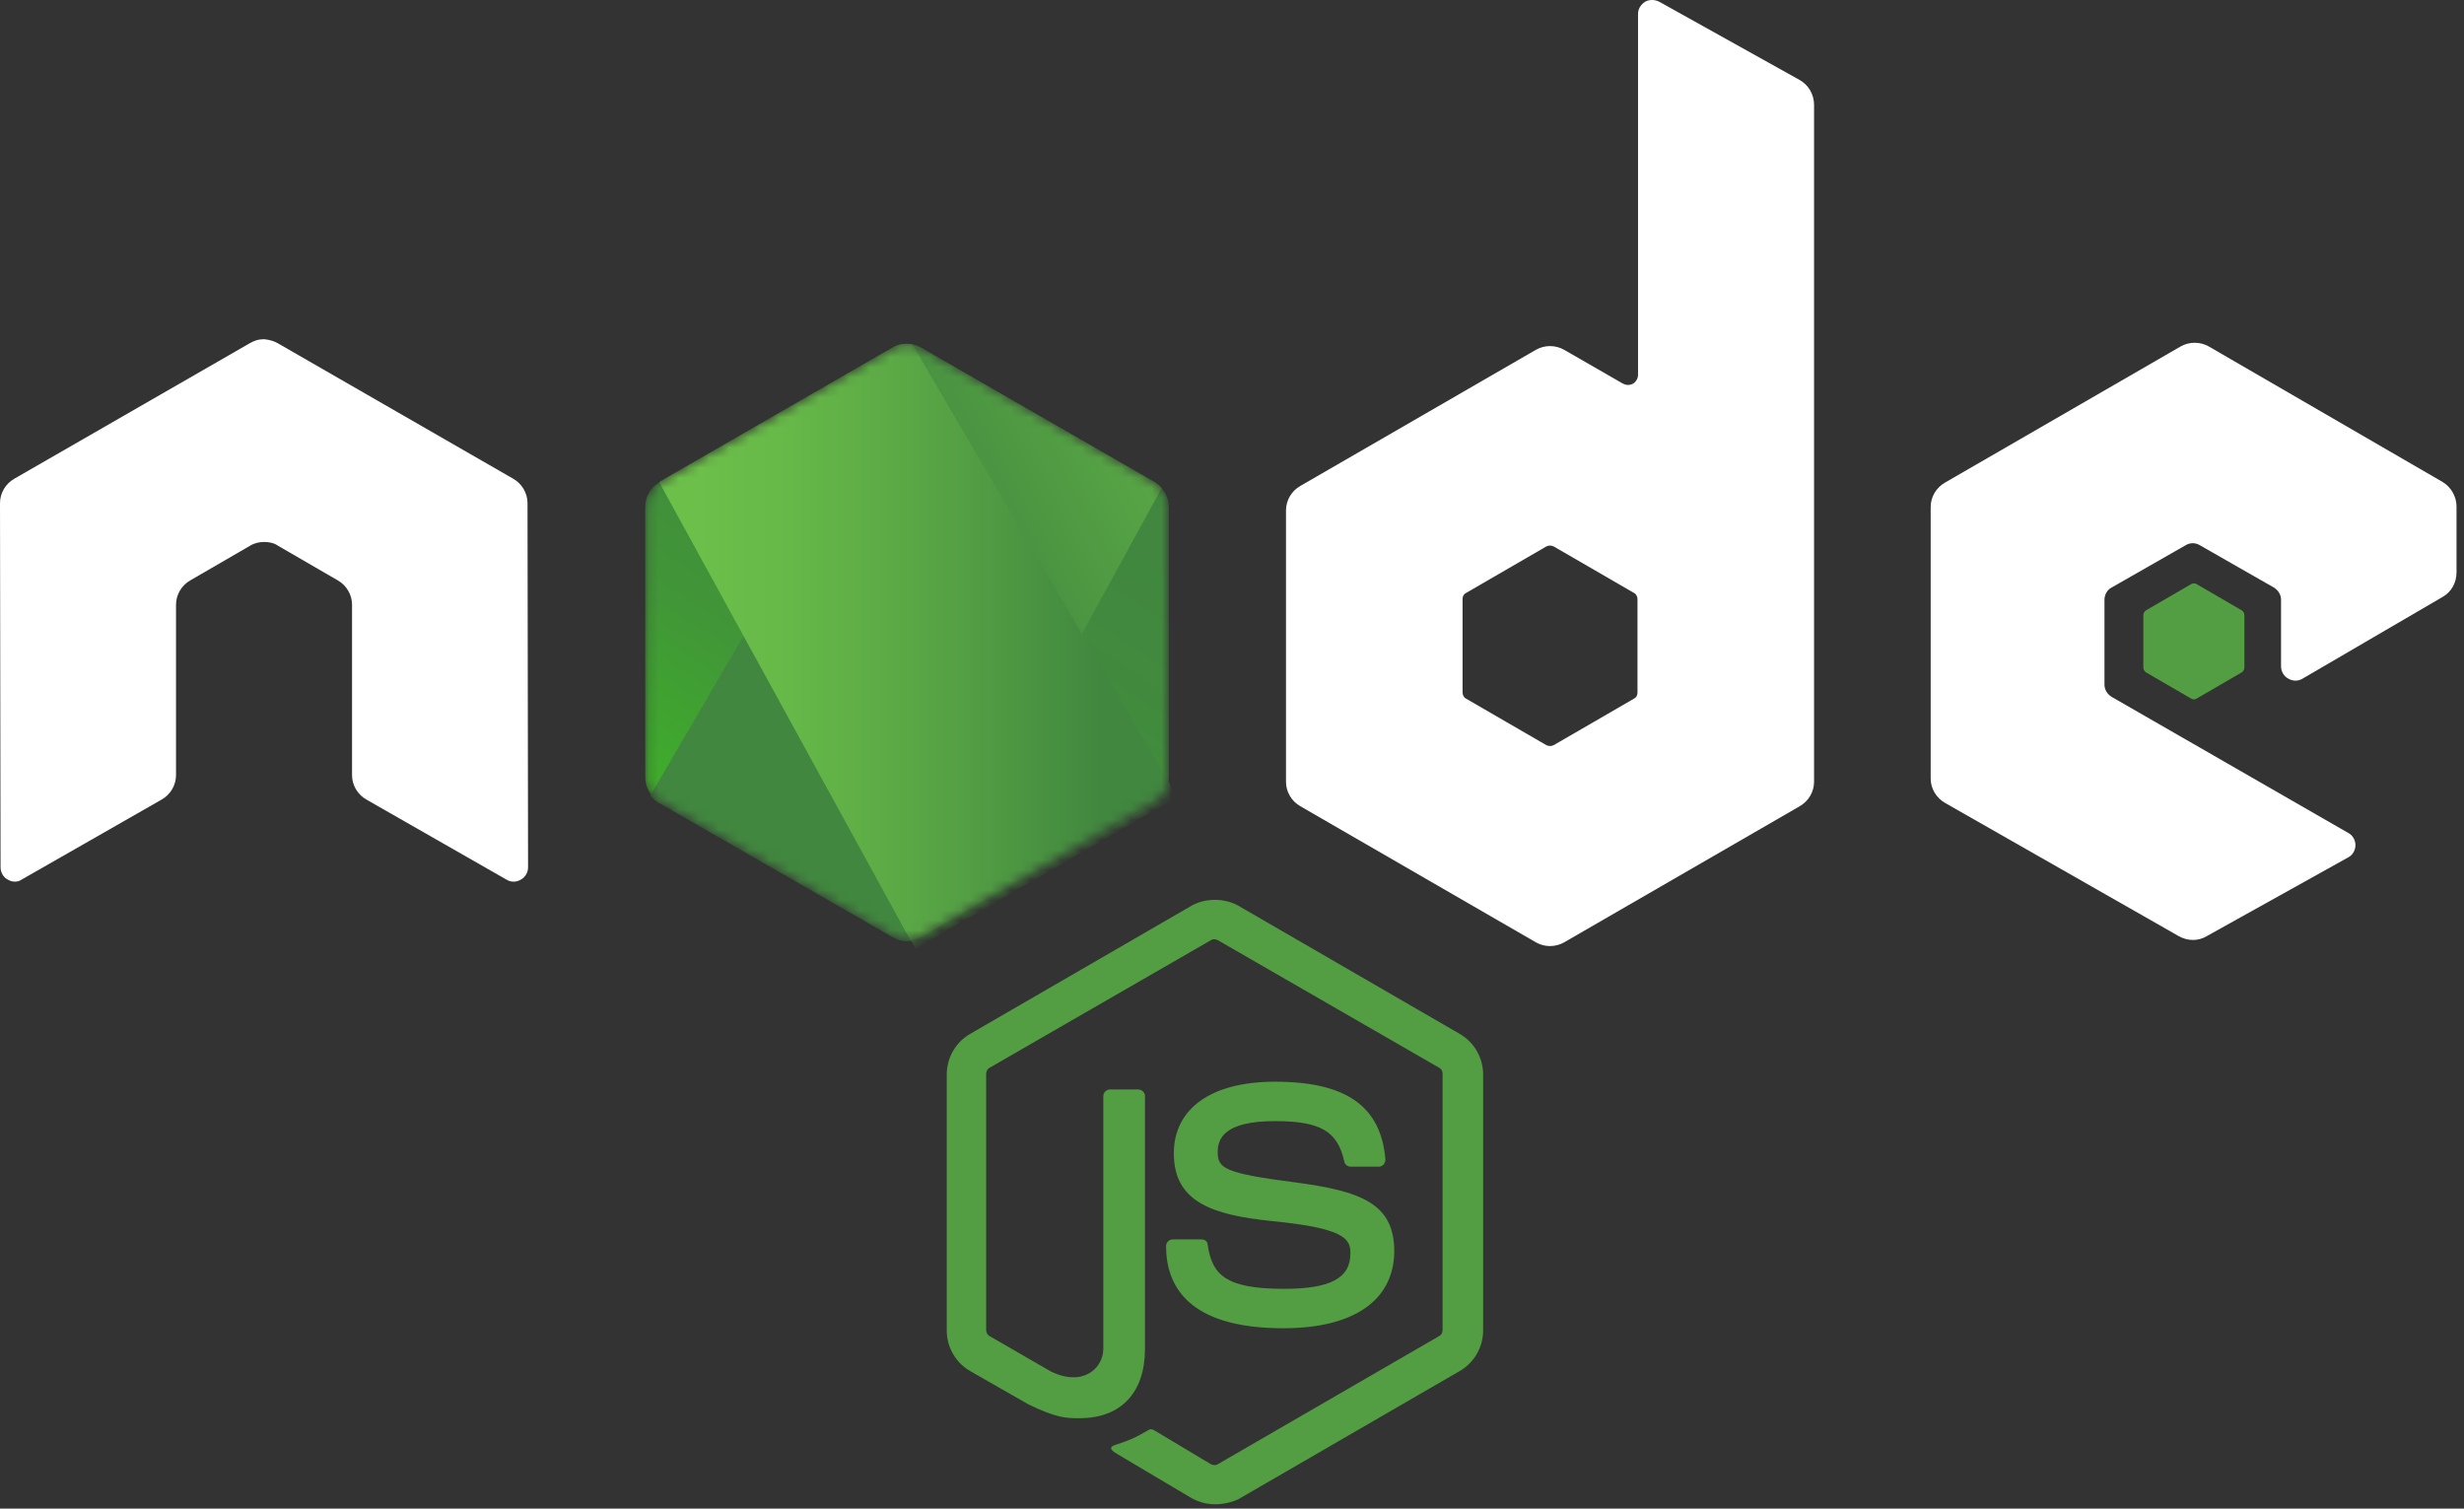
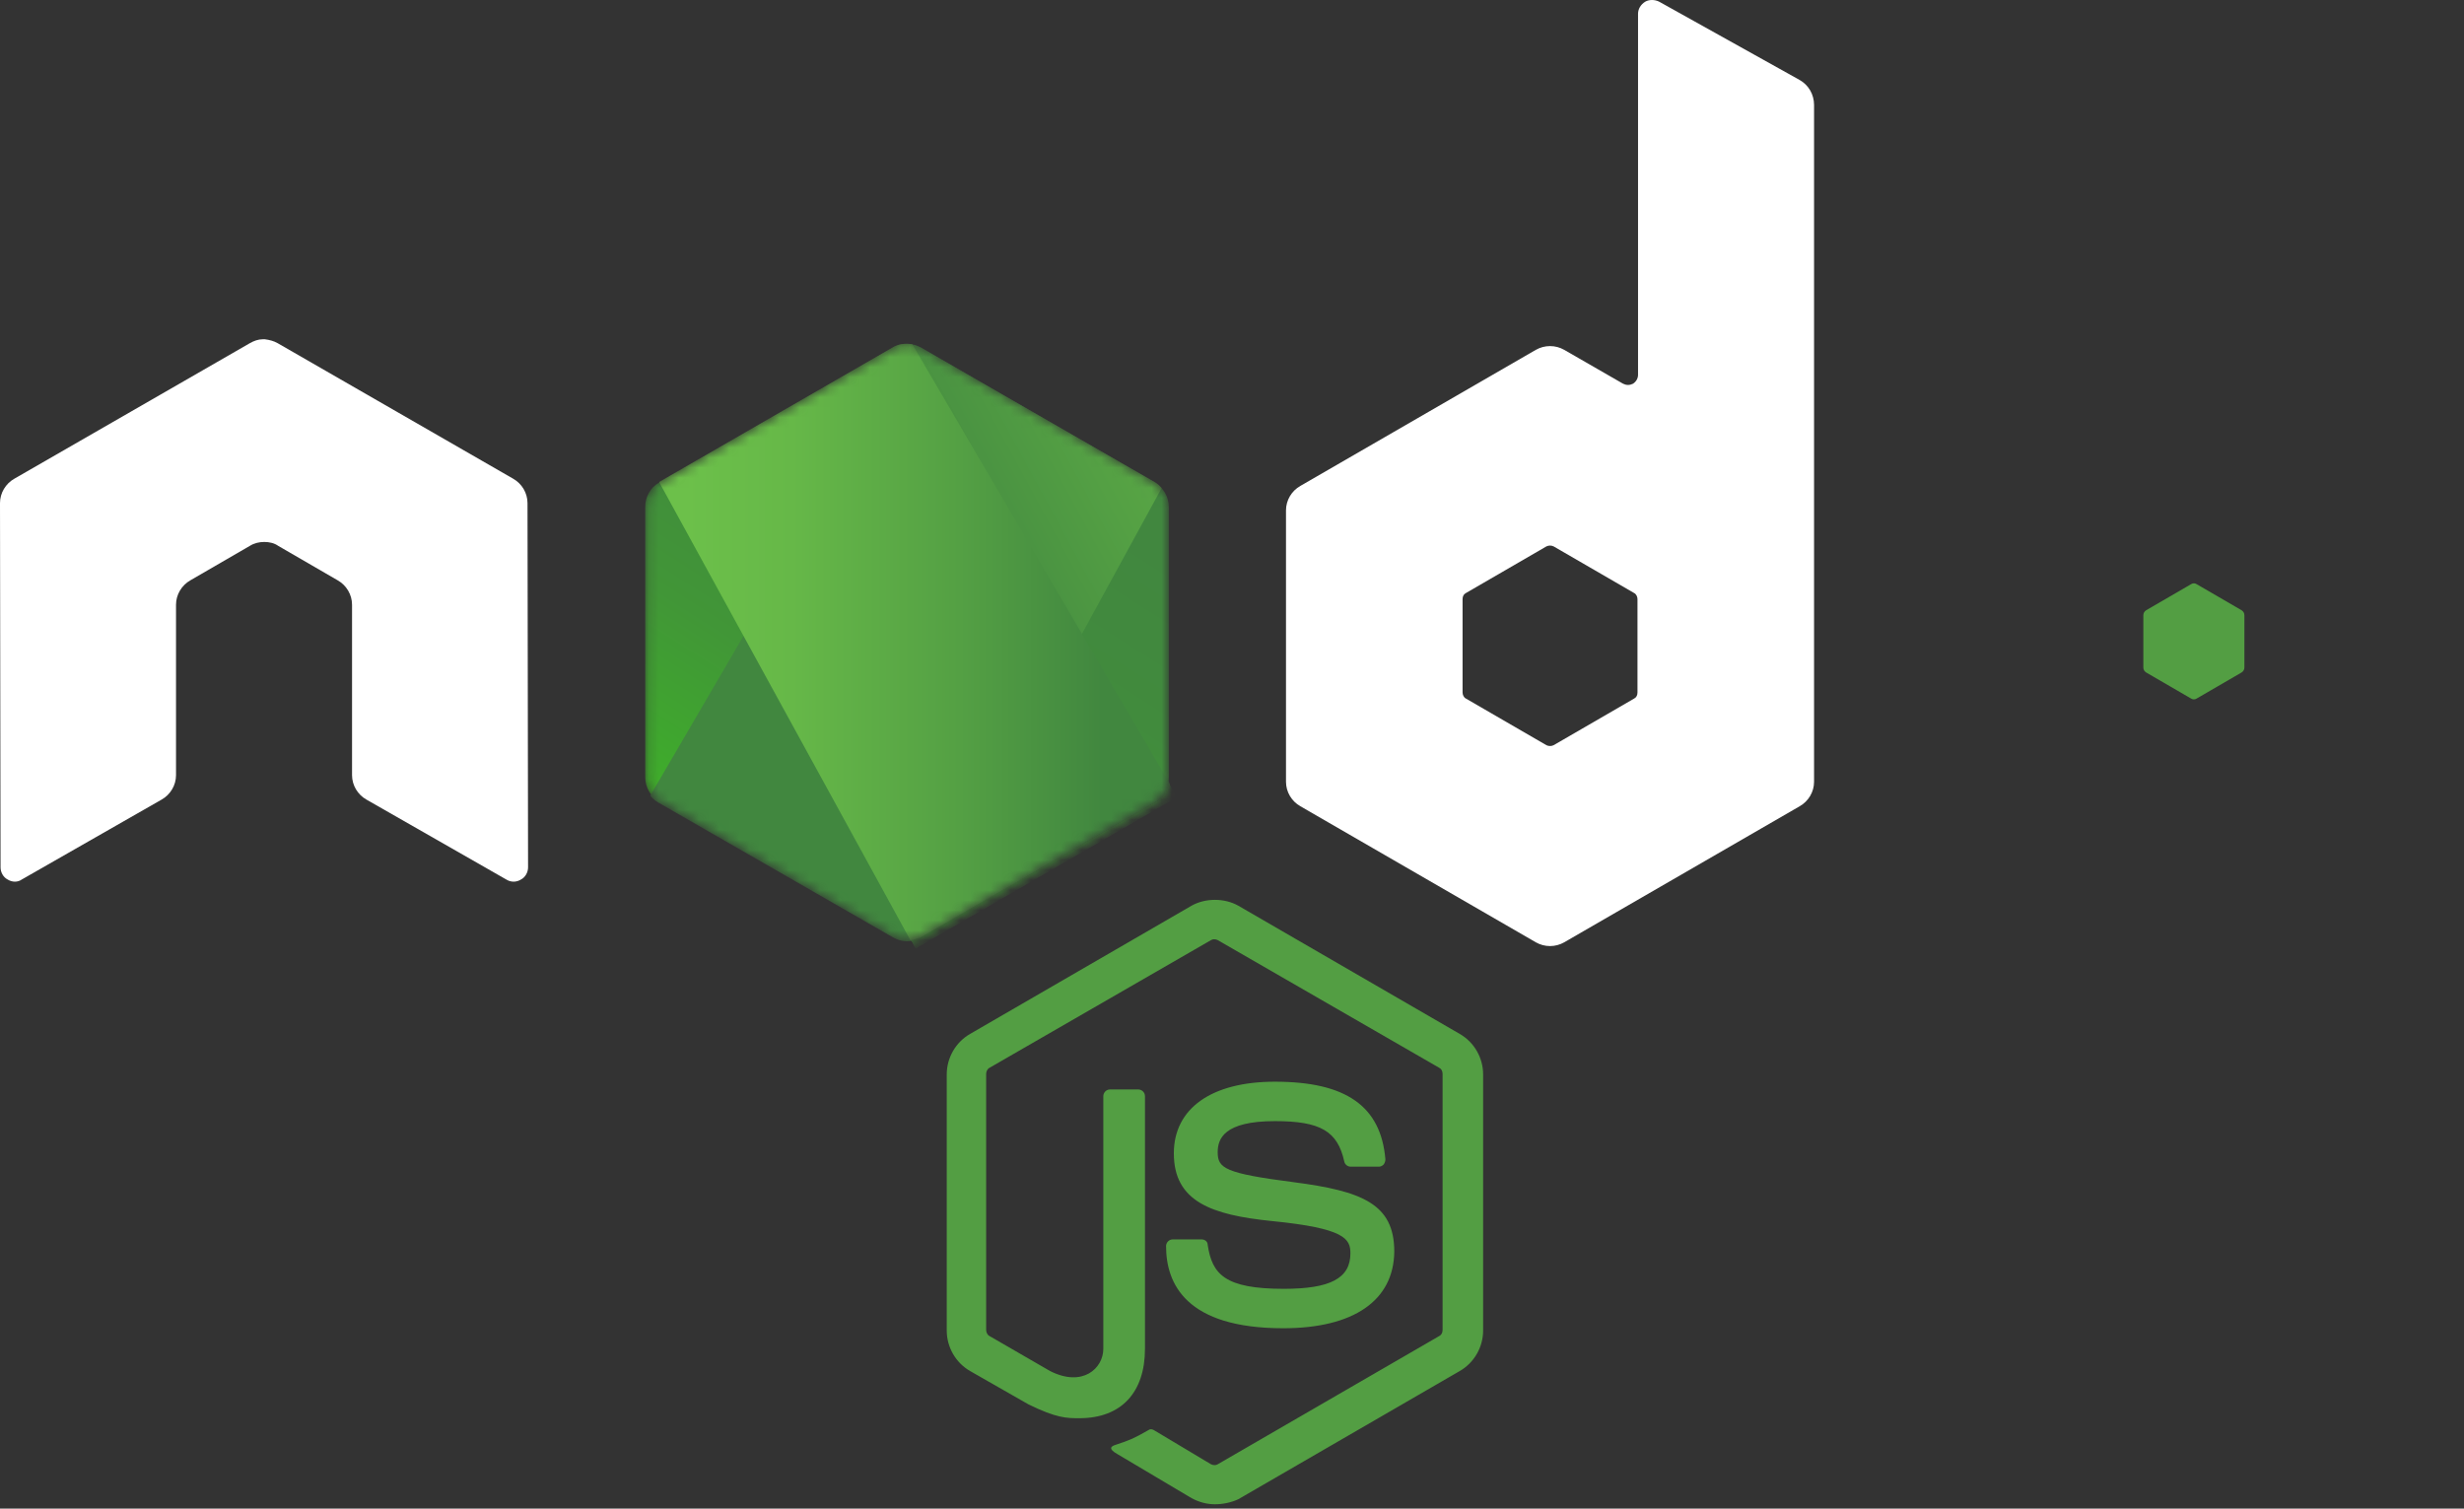
<svg xmlns="http://www.w3.org/2000/svg" width="245" height="150" viewBox="0 0 245 150" fill="none">
  <rect x="0" y="0" width="245" height="150" fill="#333333" stroke="none" />
  <path d="M120.802 149.567C119.974 149.567 119.201 149.347 118.483 148.96L111.14 144.599C110.036 143.991 110.588 143.77 110.92 143.66C112.41 143.163 112.686 143.052 114.232 142.17C114.398 142.059 114.619 142.114 114.784 142.224L120.416 145.592C120.637 145.703 120.913 145.703 121.078 145.592L143.108 132.839C143.328 132.728 143.439 132.507 143.439 132.231V106.779C143.439 106.503 143.328 106.282 143.108 106.171L121.078 93.473C120.858 93.362 120.581 93.362 120.416 93.473L98.387 106.171C98.166 106.282 98.055 106.558 98.055 106.779V132.231C98.055 132.452 98.166 132.728 98.387 132.839L104.405 136.317C107.662 137.973 109.705 136.041 109.705 134.108V108.987C109.705 108.656 109.981 108.324 110.368 108.324H113.183C113.515 108.324 113.846 108.601 113.846 108.987V134.108C113.846 138.47 111.472 141.01 107.331 141.01C106.061 141.01 105.067 141.01 102.251 139.629L96.454 136.317C95.019 135.489 94.136 133.942 94.136 132.286V106.834C94.136 105.178 95.019 103.631 96.454 102.804L118.483 90.05C119.864 89.277 121.741 89.277 123.121 90.05L145.15 102.804C146.586 103.631 147.47 105.178 147.47 106.834V132.286C147.47 133.942 146.586 135.489 145.15 136.317L123.121 149.07C122.403 149.402 121.576 149.567 120.803 149.567H120.802ZM127.593 132.066C117.932 132.066 115.944 127.649 115.944 123.894C115.944 123.563 116.22 123.232 116.606 123.232H119.477C119.808 123.232 120.085 123.453 120.085 123.784C120.526 126.71 121.796 128.146 127.649 128.146C132.286 128.146 134.274 127.096 134.274 124.612C134.274 123.176 133.722 122.128 126.489 121.41C120.471 120.802 116.717 119.478 116.717 114.674C116.717 110.202 120.472 107.552 126.765 107.552C133.832 107.552 137.311 109.981 137.753 115.281C137.753 115.447 137.697 115.612 137.587 115.778C137.476 115.888 137.311 115.999 137.145 115.999H134.274C133.998 115.999 133.722 115.778 133.667 115.502C133.004 112.466 131.293 111.472 126.765 111.472C121.686 111.472 121.078 113.239 121.078 114.563C121.078 116.165 121.796 116.661 128.642 117.545C135.433 118.428 138.636 119.698 138.636 124.446C138.58 129.305 134.605 132.066 127.593 132.066Z" fill="#539E43" />
  <path d="M52.451 50.022C52.451 49.028 51.899 48.089 51.015 47.592L27.606 34.121C27.219 33.9 26.777 33.789 26.336 33.734H26.115C25.673 33.734 25.232 33.9 24.845 34.121L1.436 47.592C0.552 48.089 0 49.028 0 50.022L0.055 86.24C0.055 86.737 0.332 87.234 0.773 87.455C1.215 87.731 1.767 87.731 2.154 87.455L16.067 79.504C16.95 79.008 17.502 78.069 17.502 77.075V60.125C17.502 59.132 18.054 58.193 18.938 57.696L24.845 54.273C25.287 53.997 25.784 53.886 26.281 53.886C26.777 53.886 27.274 53.997 27.661 54.273L33.569 57.696C34.452 58.193 35.004 59.131 35.004 60.125V77.075C35.004 78.069 35.556 79.008 36.44 79.504L50.353 87.455C50.795 87.731 51.346 87.731 51.788 87.455C52.23 87.234 52.506 86.737 52.506 86.24L52.451 50.022Z" fill="white" />
  <path d="M164.971 0.166C164.53 -0.055 163.978 -0.055 163.591 0.166C163.149 0.442 162.873 0.883 162.873 1.38V37.268C162.873 37.599 162.708 37.93 162.376 38.151C162.045 38.316 161.714 38.316 161.383 38.151L155.53 34.783C155.101 34.539 154.616 34.411 154.122 34.411C153.629 34.411 153.143 34.539 152.714 34.783L129.305 48.31C128.421 48.807 127.869 49.746 127.869 50.739V77.737C127.869 78.731 128.421 79.67 129.305 80.167L152.714 93.694C153.143 93.938 153.629 94.067 154.122 94.067C154.616 94.067 155.101 93.938 155.53 93.694L178.94 80.167C179.823 79.67 180.375 78.731 180.375 77.737V10.435C180.375 9.386 179.823 8.448 178.94 7.951L164.972 0.166H164.971ZM162.818 68.849C162.818 69.125 162.708 69.346 162.487 69.456L154.481 74.093C154.369 74.148 154.247 74.176 154.122 74.176C153.998 74.176 153.875 74.148 153.763 74.093L145.758 69.456C145.537 69.346 145.426 69.069 145.426 68.849V59.573C145.426 59.297 145.537 59.076 145.758 58.966L153.763 54.328C153.875 54.273 153.998 54.245 154.122 54.245C154.247 54.245 154.369 54.273 154.481 54.328L162.487 58.966C162.708 59.076 162.818 59.352 162.818 59.573V68.849Z" fill="white" />
-   <path d="M242.874 59.352C243.758 58.855 244.255 57.917 244.255 56.923V50.353C244.255 49.359 243.703 48.42 242.874 47.924L219.631 34.452C219.202 34.208 218.716 34.08 218.223 34.08C217.729 34.08 217.244 34.208 216.815 34.452L193.405 47.979C192.522 48.475 191.97 49.414 191.97 50.408V77.406C191.97 78.4 192.522 79.339 193.405 79.835L216.649 93.086C217.533 93.583 218.582 93.583 219.41 93.086L233.488 85.247C233.93 85.026 234.206 84.529 234.206 84.032C234.206 83.535 233.93 83.038 233.488 82.817L209.969 69.291C209.527 69.015 209.251 68.573 209.251 68.076V59.629C209.251 59.132 209.527 58.635 209.969 58.414L217.312 54.218C217.527 54.083 217.776 54.011 218.03 54.011C218.284 54.011 218.532 54.083 218.747 54.218L226.09 58.414C226.532 58.69 226.808 59.132 226.808 59.629V66.254C226.808 66.751 227.084 67.248 227.526 67.469C227.968 67.745 228.519 67.745 228.961 67.469L242.874 59.352Z" fill="white" />
  <path d="M217.864 58.083C217.946 58.029 218.042 58 218.14 58C218.238 58 218.334 58.029 218.416 58.083L222.888 60.678C223.054 60.787 223.164 60.953 223.164 61.174V66.364C223.164 66.585 223.054 66.751 222.888 66.861L218.416 69.456C218.334 69.51 218.238 69.538 218.14 69.538C218.042 69.538 217.946 69.51 217.864 69.456L213.392 66.861C213.226 66.751 213.116 66.585 213.116 66.364V61.174C213.116 60.953 213.226 60.787 213.392 60.678L217.864 58.083Z" fill="#539E43" />
  <mask id="mask0_5_643" style="mask-type:alpha" maskUnits="userSpaceOnUse" x="64" y="34" width="53" height="60">
    <path d="M91.596 34.563C91.166 34.319 90.681 34.19 90.188 34.19C89.694 34.19 89.209 34.319 88.78 34.563L65.536 47.978C64.652 48.475 64.156 49.414 64.156 50.407V77.296C64.156 78.289 64.708 79.228 65.536 79.725L88.78 93.141C89.209 93.385 89.694 93.514 90.188 93.514C90.681 93.514 91.166 93.385 91.596 93.141L114.84 79.725C115.723 79.228 116.22 78.289 116.22 77.296V50.408C116.22 49.414 115.668 48.475 114.84 47.979L91.596 34.563Z" fill="white" />
  </mask>
  <g mask="url(#mask0_5_643)">
    <path d="M91.596 34.563C91.166 34.319 90.681 34.19 90.188 34.19C89.694 34.19 89.209 34.319 88.78 34.563L65.536 47.978C64.652 48.475 64.156 49.414 64.156 50.407V77.296C64.156 78.289 64.708 79.228 65.536 79.725L88.78 93.141C89.209 93.385 89.694 93.514 90.188 93.514C90.681 93.514 91.166 93.385 91.596 93.141L114.84 79.725C115.723 79.228 116.22 78.289 116.22 77.296V50.408C116.22 49.414 115.668 48.475 114.84 47.979L91.596 34.563Z" fill="url(#paint0_linear_5_643)" />
    <path d="M114.895 47.979L91.541 34.563C91.311 34.447 91.071 34.354 90.823 34.287L64.652 79.118C64.869 79.383 65.131 79.607 65.426 79.781L88.78 93.197C89.442 93.584 90.215 93.694 90.933 93.473L115.502 48.531C115.337 48.311 115.115 48.144 114.895 47.979V47.979Z" fill="url(#paint1_linear_5_643)" />
    <path fill-rule="evenodd" clip-rule="evenodd" d="M114.95 79.725C115.613 79.339 116.109 78.676 116.331 77.959L90.712 34.231C90.049 34.121 89.331 34.176 88.724 34.562L65.536 47.924L90.546 93.528C90.91 93.469 91.263 93.357 91.595 93.197L114.95 79.726L114.95 79.725Z" fill="url(#paint2_linear_5_643)" />
    <path fill-rule="evenodd" clip-rule="evenodd" d="M114.95 79.725L91.651 93.142C91.322 93.309 90.967 93.421 90.602 93.473L91.044 94.301L116.882 79.339V79.008L116.22 77.903C116.109 78.676 115.613 79.339 114.95 79.725Z" fill="url(#paint3_linear_5_643)" />
    <path fill-rule="evenodd" clip-rule="evenodd" d="M114.95 79.725L91.651 93.142C91.322 93.309 90.967 93.421 90.602 93.473L91.044 94.301L116.882 79.339V79.008L116.22 77.903C116.109 78.676 115.613 79.339 114.95 79.725Z" fill="url(#paint4_linear_5_643)" />
  </g>
  <defs>
    <linearGradient id="paint0_linear_5_643" x1="99.657" y1="44.564" x2="74.18" y2="84.597" gradientUnits="userSpaceOnUse">
      <stop stop-color="#41873F" />
      <stop offset="0.329" stop-color="#418B3D" />
      <stop offset="0.635" stop-color="#419637" />
      <stop offset="0.932" stop-color="#3FA92D" />
      <stop offset="1" stop-color="#3FAE2A" />
    </linearGradient>
    <linearGradient id="paint1_linear_5_643" x1="86.659" y1="67.001" x2="150.466" y2="32.335" gradientUnits="userSpaceOnUse">
      <stop offset="0.138" stop-color="#41873F" />
      <stop offset="0.403" stop-color="#54A044" />
      <stop offset="0.714" stop-color="#66B848" />
      <stop offset="0.908" stop-color="#6CC04A" />
    </linearGradient>
    <linearGradient id="paint2_linear_5_643" x1="63.306" y1="63.853" x2="117.092" y2="63.853" gradientUnits="userSpaceOnUse">
      <stop offset="0.092" stop-color="#6CC04A" />
      <stop offset="0.286" stop-color="#66B848" />
      <stop offset="0.597" stop-color="#54A044" />
      <stop offset="0.862" stop-color="#41873F" />
    </linearGradient>
    <linearGradient id="paint3_linear_5_643" x1="63.306" y1="86.147" x2="117.092" y2="86.147" gradientUnits="userSpaceOnUse">
      <stop offset="0.092" stop-color="#6CC04A" />
      <stop offset="0.286" stop-color="#66B848" />
      <stop offset="0.597" stop-color="#54A044" />
      <stop offset="0.862" stop-color="#41873F" />
    </linearGradient>
    <linearGradient id="paint4_linear_5_643" x1="124.928" y1="43.293" x2="111.302" y2="114.692" gradientUnits="userSpaceOnUse">
      <stop stop-color="#41873F" />
      <stop offset="0.329" stop-color="#418B3D" />
      <stop offset="0.635" stop-color="#419637" />
      <stop offset="0.932" stop-color="#3FA92D" />
      <stop offset="1" stop-color="#3FAE2A" />
    </linearGradient>
  </defs>
</svg>